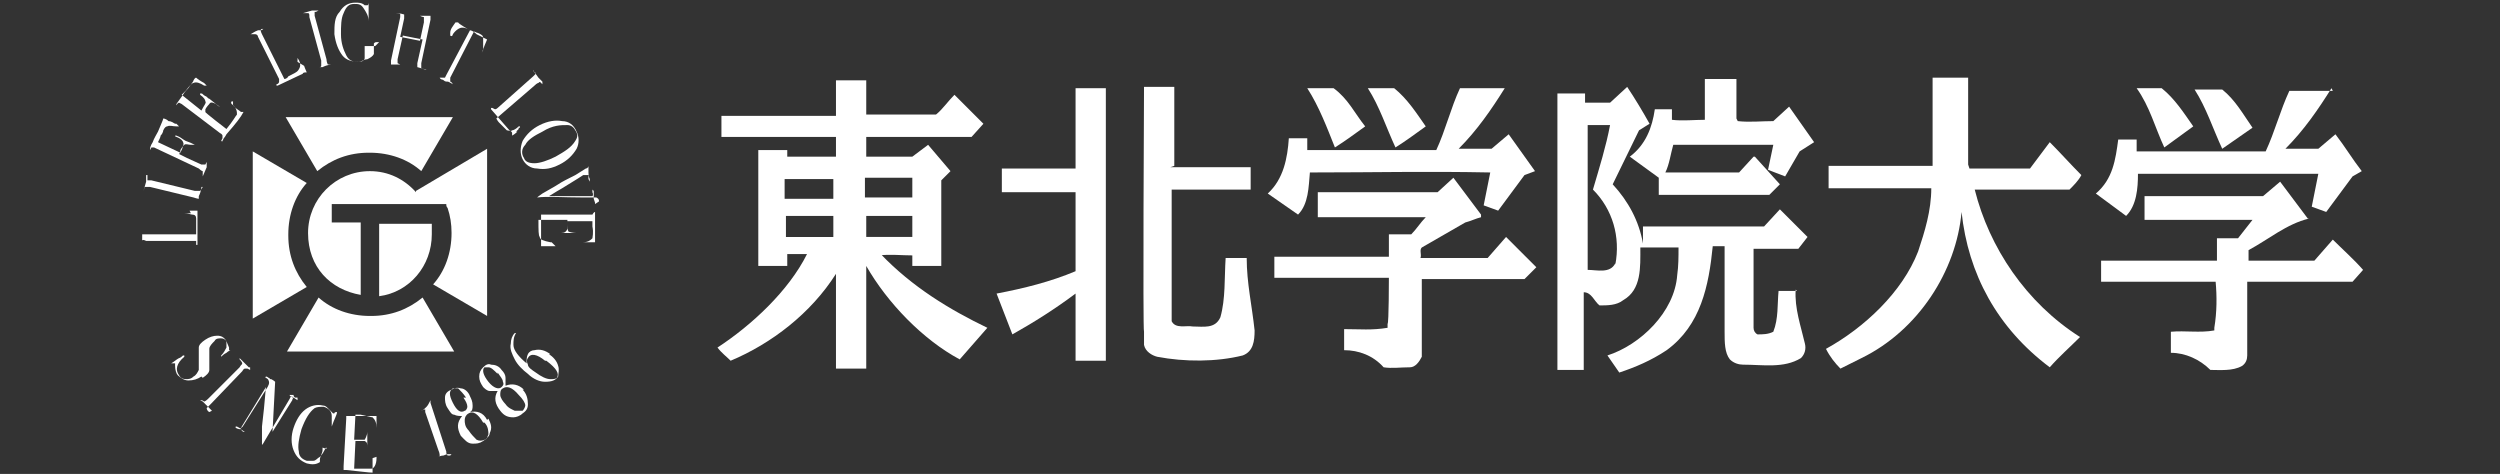
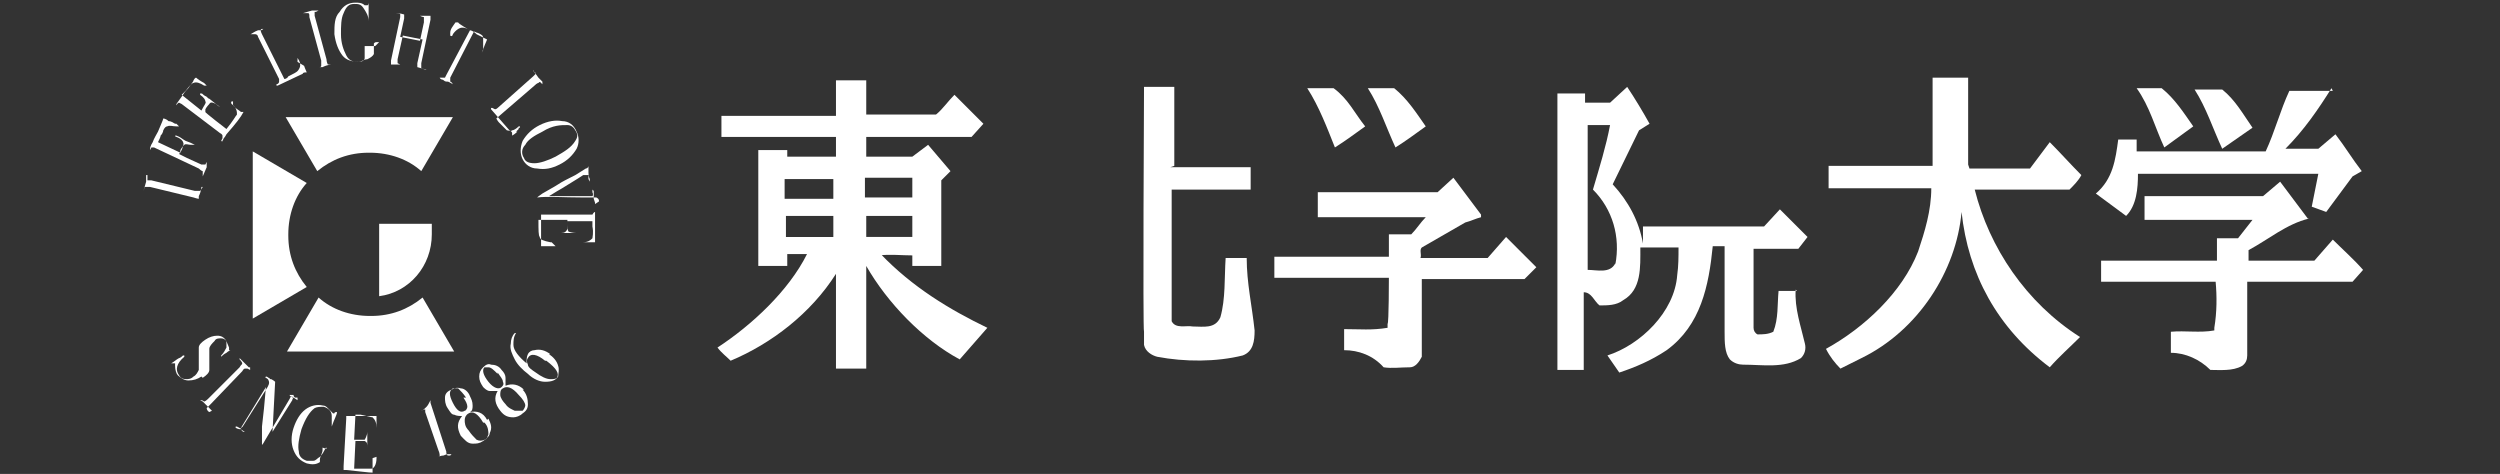
<svg xmlns="http://www.w3.org/2000/svg" version="1.1" viewBox="0 0 189.9 36">
  <rect x="0" y="0" width="189.9" height="36" fill="#333333" stroke="none" />
  <defs>
    <style>
      .cls-1 {
        fill: #fff;
      }
    </style>
  </defs>
  <g>
    <g id="header_tgu">
      <g>
-         <path class="cls-1" d="M132,9.2c.9.1,1.8,0,2.7,0l1.2-1.1,1.9,2.7-1.1.7-1.1,1.9-1.3-.5.4-1.9c-2.5,0-5.4,0-7.6,0-.2.7-.3,1.5-.6,2.1h0c0,0,5.6,0,5.6,0l1.1-1.2h.1s1.9,2.1,1.9,2.1l-.8.8h-8.4v-1.3s-2.2-1.6-2.2-1.6c1.2-.9,1.7-2.2,1.9-3.6h1.3c0,.3,0,.6,0,.8.8.1,1.7,0,2.5,0v-3.1s2.4,0,2.4,0v3Z" />
        <path class="cls-1" d="M149.6,12.8c1.5,0,3.1,0,4.6,0l1.5-2c.8.8,1.6,1.7,2.4,2.5-.2.4-.6.8-.9,1.1-2.4,0-5.1,0-7.2,0,1.1,4.4,3.9,8.6,8,11.2-.8.8-1.6,1.5-2.3,2.3-4-3-6.2-7.1-6.7-11.8-.4,4.5-3.3,9-7.6,11.1l-1.6.8c-.4-.4-.8-.9-1.1-1.5,2.9-1.6,5.8-4.3,7-7.4.5-1.5,1-3.1,1-4.8h-7.8c0,0,0-1.7,0-1.7h7.9v-6.7h2.7v6.6Z" />
-         <path class="cls-1" d="M84,27.4h-2.3s0-5.1,0-5.1h0c-1.6,1.2-3.2,2.2-4.8,3.1l-1.2-3.1c2.1-.4,4.1-.9,6-1.7v-6s-.1,0-.1,0h-5.5v-1.8h5.6v-6.1h2.3v20.8Z" />
        <path class="cls-1" d="M88.9,12.7h.1c0,0,6,0,6,0v1.7h-6s0,.8,0,.8v9.2c.3.6,1.1.3,1.6.4.8,0,1.7.2,2.1-.7.4-1.4.3-3,.4-4.5h1.6c0,1.9.4,3.6.6,5.5,0,.8-.1,1.6-.9,1.9-2,.5-4.4.5-6.5.1-.4-.1-.9-.4-1-.9v-1c-.1,0,0-18.6,0-18.6h2.3v6Z" />
        <path class="cls-1" d="M101.3,6.7c1.1.8,1.6,1.9,2.4,2.9-.7.5-1.5,1.1-2.3,1.6-.6-1.5-1.2-3.1-2.1-4.5h2Z" />
        <path class="cls-1" d="M105.9,6.7c1,.8,1.7,1.9,2.4,2.9-.7.5-1.5,1.1-2.3,1.6-.7-1.5-1.2-3.1-2.1-4.5h2Z" />
-         <path class="cls-1" d="M114.3,6.7c-1,1.6-2.1,3.2-3.5,4.6h2.5s1.3-1.1,1.3-1.1l2,2.8-.8.3-2,2.7-1.1-.4.5-2.5c-5-.1-8.6,0-13.7,0-.1,1.1-.1,2.4-.9,3.2l-2.3-1.6c1.2-1.1,1.5-2.7,1.6-4.2h1.4v.9c3.5,0,6.5,0,9.8,0,.7-1.5,1.1-3.2,1.8-4.7h3.3Z" />
        <path class="cls-1" d="M164.2,6.7c1,.8,1.7,1.9,2.4,2.9l-2.2,1.6c-.7-1.5-1.1-3.1-2.1-4.5h2Z" />
        <path class="cls-1" d="M168.8,6.8c1,.8,1.6,1.9,2.3,2.9l-2.3,1.6c-.7-1.5-1.2-3.1-2.1-4.5h2.1Z" />
        <path class="cls-1" d="M177.1,6.7c-1,1.6-2.1,3.2-3.5,4.6h2.5s1.3-1.1,1.3-1.1c.7.9,1.3,1.9,2,2.8l-.7.4-2,2.7-1.1-.4.5-2.5h-.2s-13.5,0-13.5,0c0,1.1-.1,2.4-.9,3.2l-2.3-1.7c1.3-1.1,1.5-2.6,1.7-4.1h1.4v.9h9.8c.7-1.5,1.1-3.1,1.8-4.6h3.3Z" />
        <path class="cls-1" d="M136.5,22.1c-.4,0-.9,0-1.4,0-.1,1,0,2.1-.4,3.1-.4.2-.8.2-1.2.2-.2-.1-.3-.3-.3-.5v-6c0,0,3.4,0,3.4,0l.7-.9-2.1-2.1-1.2,1.3h-9.2v1.3c-.3-1.7-1.1-3.2-2.3-4.5l2-4.1.8-.5c-.5-.9-1.1-1.9-1.7-2.8l-1.3,1.2h-1.9v-.7h-2.1v21h2c0-2,0-3.9,0-5.9.6,0,.8.7,1.2,1,.6,0,1.3,0,1.8-.4,1.4-.8,1.3-2.5,1.3-4,.9,0,1.9,0,2.9,0,0,.7,0,1.4-.1,2.1-.2,2.8-2.8,5.3-5.3,6.1l.9,1.3c1.2-.4,2.4-.9,3.6-1.7,2.6-1.9,3.2-4.9,3.5-7.9h.9v6.5c0,.8,0,1.6.4,2.1.3.3.7.4,1,.4,1.5,0,3.1.3,4.4-.5.3-.3.4-.7.3-1.1-.3-1.3-.8-2.7-.7-4.1ZM122.7,20c-.4.8-1.4.5-2.1.5v-11h1.7c-.3,1.6-.8,3.2-1.3,4.9,1.5,1.5,2.1,3.6,1.7,5.7Z" />
        <path class="cls-1" d="M112.5,16.5c-.4.1-.8.3-1.2.4l-3.3,1.9c-.2.2,0,.5-.1.8h.1c0,0,5,0,5,0l1.4-1.6,2.3,2.3-.9.9h-7.8v5.9c-.2.4-.5.8-.9.8-.7,0-1.4.1-2,0-.8-.9-1.9-1.3-3-1.3v-1.6c1.2,0,2.1.1,3.3-.1v-.3c.1,0,.1-3.5.1-3.5-2.6,0-5.8,0-8.7,0v-1.6h8.7v-1.7s1.7,0,1.7,0c.4-.4.7-.9,1.1-1.3h-8.2v-1.9h9.1l1.2-1.1,2.1,2.8Z" />
        <path class="cls-1" d="M175.4,16.6c-1.7.4-3.1,1.6-4.6,2.4v.8c1.6,0,3.4,0,5,0l1.4-1.6c.7.7,1.6,1.5,2.3,2.3l-.8.9h-8v5.6c0,.3-.1.6-.4.8-.7.4-1.7.3-2.4.3-.8-.8-1.9-1.3-3-1.3v-1.6c1.1-.1,2.2.1,3.3-.1v-.2c.2-1.2.2-2.4.1-3.5h-8.7c0,0,0-1.6,0-1.6h8.8c0-.6,0-1.2,0-1.7h1.6l1.1-1.4h-8.2v-1.8h9s1.3-1.1,1.3-1.1l2.1,2.8Z" />
        <path class="cls-1" d="M66.8,19.4c.8-.1,1.7,0,2.5,0v.8h2.2v-6.5l.7-.7-1.7-2-1.2.9h-3.5s0-1.5,0-1.5h8l.9-1-2.2-2.2c-.5.5-.9,1.1-1.4,1.5-1.9,0-3.7,0-5.3,0v-2.6h-2.3v2.7h-8.7v1.6s8.7,0,8.7,0v1.5h-3.7c0-.2,0-.4,0-.5h-2.2v8.8h2.2c0-.3,0-.7,0-.9h1.5c-1.4,2.8-4.2,5.4-6.8,7.1.3.4.7.7,1,1,3.1-1.3,6.1-3.6,8-6.6,0,2.4,0,4.8,0,7.2h2.3s0-7.8,0-7.8c1.6,2.8,4.3,5.6,7.1,7.1l2.1-2.4c-2.9-1.4-5.7-3.1-8.1-5.6ZM59.7,18v-1.6h3.6v1.6s-3.6,0-3.6,0ZM63.3,15.1h-3.7v-1.5c1.2,0,2.4,0,3.7,0v1.5ZM65.7,13.5h3.6v1.5s-3.6,0-3.6,0v-1.6ZM65.7,16.4h3.6v1.6h-3.5c0-.5,0-1,0-1.6Z" />
        <g>
          <g>
-             <path class="cls-1" d="M14.4,16c.1,0,.3,0,.6,0h0c0,0,0,.1,0,.2s0,.2,0,.3v2.1c0,0-.1,0-.1,0,0,0,0,0,0-.1,0-.1,0-.2,0-.2,0,0-.1,0-.2,0h-3.6c-.2-.1-.3-.1-.3,0,0,0,0,.1,0,.3,0,0,0,0,0,0,0,0,0,0,0,0h0c0-.2,0-.4,0-.7,0,0,0,0,0-.2,0,0,0-.2,0-.2h0c0-.1,0-.1,0-.1,0,0,0,0,0,0,0,0,0,0,0,.2,0,0,0,.2,0,.2,0,0,.1,0,.3,0h3.8s0,0,0-.3c0-.4,0-.7,0-.9s-.1-.3-.3-.3c-.1,0-.3-.1-.6-.1,0,0,0,0,0,0,0,0,0,0,0,0h.2s0,0,0,0c0,0,0,0,0,0h.3Z" />
            <path class="cls-1" d="M15.3,14.2s0,0,0,0h0c0,0,0,.3-.2.7,0,0,0,.2,0,.3,0,0,0,.1,0,.2,0,0,0,0,0,0,0,0,0,0,0-.1,0-.1,0-.2,0-.2s-.1,0-.4-.1l-3.3-.8c-.2,0-.3,0-.4,0,0,0,0,0-.1.3,0,0,0,0,0,0,0,0,0,0,0,0l.2-.7c0,0,0-.1,0-.3v-.2c0,0,0,0,.1,0,0,0,0,0,0,.2,0,0,0,.1,0,.2,0,0,.1,0,.3,0l3.3.8c.2,0,.4,0,.4,0,0,0,.1-.1.2-.3,0,0,0,0,0,0Z" />
            <path class="cls-1" d="M13.6,9.6c0,0,0,0,0,0,0,0,0,0-.2,0-.3,0-.5-.1-.7,0-.1,0-.2.1-.3.3,0,0,0,.2-.2.4,0,.1-.1.3-.2.5l1.7.8c.2-.4.3-.7.2-.8,0-.1-.2-.3-.5-.4,0,0-.1,0-.1-.1,0,0,0,0,.1,0,0,0,0,0,0,0,.3.1.5.3.7.4.3.1.5.2.7.3,0,0,0,0,0,0,0,0,0,0,0,0,0,0,0,0,0,0,0,0-.1,0-.3,0-.2,0-.4-.1-.5,0,0,0-.2.2-.3.4,0,.1,0,.2-.1.3l.6.3,1.1.5c.1,0,.2,0,.3,0,0,0,0,0,.1-.2,0,0,0,0,0,0,0,0,0,0,0,.1h0c0,0,0,.1,0,.2,0,0,0,.1,0,.1l-.3.7c0,0,0,0,0,0,0,0,0,0,0-.2,0-.1,0-.2,0-.2,0,0-.1,0-.3-.2l-3.4-1.6c0,0-.1,0-.2,0,0,0,0,0-.1.2,0,0,0,0,0,0,0,0,0,0,0-.1h0c0,0,0-.2.2-.5.1-.3.3-.6.4-.8.2-.5.4-.9.4-1,0,0,.2,0,.4.2.2,0,.3.1.5.2,0,0,.1,0,.1,0Z" />
            <path class="cls-1" d="M17.7,8s0,0,.2.2c.1.1.3.2.4.3h.2c-.2.4-.6.9-1.3,1.7,0,0-.1.2-.2.3,0,0-.1.2-.1.2h0c0,0,0,.1-.1,0,0,0,0,0,0,0,0,0,0,0,.1-.2,0,0,0-.1,0-.2,0,0,0-.1-.2-.2l-2.9-2.2c0,0-.2-.1-.2-.1,0,0-.1,0-.2.2,0,0,0,0,0,0,0,0,0,0,0-.1l.5-.7s.1-.2.4-.5c.2-.3.4-.5.4-.6,0,0,.1-.2.2-.2.1.1.4.3.6.4l.2.2s0,0,0,0c0,0,0,0,0,0,0,0,0,0-.2,0-.3-.2-.6-.3-.8-.2-.1,0-.3.2-.6.6l-.3.3,1.5,1.2h0c.2-.4.4-.6.3-.7,0-.1-.1-.3-.4-.5,0,0,0-.1,0-.1,0,0,0,0,.1,0s.1.1.3.2c.1,0,.2.2.3.2.4.3.6.5.8.6,0,0,0,0,0,0,0,0,0,0,0,0,0,0,0,0,0,0,0,0-.1,0-.3-.2-.2-.1-.4-.2-.5,0,0,0-.2.2-.3.4v.2c-.1,0,1.6,1.3,1.6,1.3.5-.6.7-1,.8-1.1,0-.2,0-.5-.4-.8,0,0-.1-.1,0-.2,0,0,0,0,.1,0Z" />
            <path class="cls-1" d="M23.1,5c0,0,.1.3.2.5h0s0,0-.1,0c0,0-.2,0-.2.1l-1.9.9c0,0,0,0-.1,0,0,0,0,0,0-.1.1,0,.2-.1.2-.2,0,0,0-.1,0-.2l-1.6-3.2c0-.1-.1-.2-.2-.2,0,0-.1,0-.3,0,0,0,0,0-.1,0,0,0,0,0,0,0h0c.1,0,.3-.2.6-.3,0,0,0,0,.2,0,0,0,.1,0,.2-.1h0c0,0,0,0,.1,0,0,0,0,0,0,0,0,0,0,0-.2,0,0,0-.1,0-.1.1,0,0,0,.1.1.3l1.7,3.4c0,0,.2,0,.3-.2.4-.2.6-.3.7-.4.1-.1.2-.3.2-.4,0-.2,0-.3-.2-.6,0,0,0,0,0-.1,0,0,0,0,0,0h0c0,.2,0,.2,0,.2,0,0,0,0,0,0v.2Z" />
            <path class="cls-1" d="M25.2,4.9s0,0,0,0h0s-.3,0-.7.2c0,0-.2,0-.2,0,0,0-.1,0-.2,0,0,0,0,0,0,0,0,0,0,0,.1,0,.1,0,.2,0,.2-.1,0,0,0-.2,0-.4l-.9-3.3c0-.2,0-.3-.1-.3,0,0-.1,0-.3,0,0,0-.1,0-.1,0,0,0,0,0,0,0l.7-.2c0,0,.1,0,.3,0h.2c0,0,0,0,0,0,0,0,0,0-.2.1,0,0-.1,0-.1,0,0,0,0,.1,0,.3l.9,3.3c0,.2.1.4.1.4,0,0,.2,0,.3,0,0,0,0,0,0,0Z" />
            <path class="cls-1" d="M28.8,3.2s0,0,0,0h-.1c-.2,0-.2,0-.3.1,0,0,0,.2,0,.6v.2c-.1.2-.3.3-.5.4-.2,0-.3.1-.6.2-.5,0-1-.1-1.3-.5-.3-.4-.5-.9-.6-1.6,0-.7,0-1.3.4-1.7.3-.5.7-.7,1.2-.7.2,0,.5,0,.7.2,0,0,.1,0,.2,0,0,0,.1,0,.1-.2,0,0,0,0,0,0,0,0,0,0,0,0,0,0,0,0,0,.1,0,.2,0,.4,0,.5v.4c0,.1,0,.2,0,.2,0,.1,0,.2,0,.2,0,0,0,0,0,0,0-.4-.2-.7-.4-1s-.4-.3-.7-.3c-.4,0-.6.2-.8.7-.2.4-.2,1-.2,1.6,0,.7.2,1.2.4,1.6.2.4.5.5.9.5.3,0,.5-.1.5-.3,0-.1,0-.3,0-.5,0-.2,0-.3,0-.4,0,0-.1,0-.3,0,0,0,0,0,0,0,0,0,0,0,0,0,0,0,0,0,.1,0h0c0,0,.2,0,.5,0h.4s0,0,0,0c0,0,0,0,0,0,0,0,.1,0,.1,0Z" />
            <path class="cls-1" d="M32.5,5.3s0,0-.1,0l-.7-.2s-.1,0-.2,0c0,0-.2,0-.2,0,0,0,0,0,0,0,0,0,0,0,.2,0,0,0,.1,0,.2,0,0,0,0-.1,0-.3l.4-1.8-1.5-.3-.4,1.8c0,.2,0,.3,0,.3,0,0,0,0,.2.1,0,0,.1,0,.1,0,0,0,0,0-.1,0h0c0,0-.2,0-.3,0,0,0-.1,0-.2,0,0,0-.1,0-.2,0,0,0-.2,0-.4,0,0,0,0,0,0,0,0,0,0,0,.1,0,0,0,0,0,.1,0,0,0,.1,0,.2,0,0,0,0-.1,0-.3l.7-3.3c0-.2,0-.3,0-.3,0,0,0,0-.1,0-.1,0-.2,0-.2,0,0,0,0,0,0,0,0,0,0,0,0,0,0,0,0,0,0,0,0,0,.3,0,.6.1.2,0,.3,0,.4,0,0,0,0,0,0,0,0,0,0,0,0,0,0,0,0,0-.2,0-.1,0-.2,0-.2,0s0,.1,0,.3l-.3,1.4,1.5.3.3-1.4c0-.2,0-.4,0-.4,0,0-.1,0-.3-.1,0,0,0,0,0,0,0,0,0,0,0,0h0s.1,0,.2,0c.1,0,.2,0,.3,0,.2,0,.3,0,.4,0,0,0,.1,0,.1,0,0,0,.1,0,0,0,0,0,0,0-.2,0,0,0,0,0,0,0,0,0,0,0,0,0,0,0,0,.1,0,.3l-.7,3.3c0,.2,0,.3,0,.4,0,0,.1,0,.3.1,0,0,0,0,0,0Z" />
            <path class="cls-1" d="M36.7,3.8s0,0,0,0,0,0,0-.2c0,0,0-.1,0-.2,0-.1,0-.3,0-.4,0-.2,0-.3-.2-.4,0,0-.2-.1-.2-.1-.1,0-.2-.1-.3-.1l-1.8,3.5c0,.1,0,.2,0,.3,0,0,.1,0,.2.2,0,0,0,0,0,0,0,0,0,0,0,0,0,0,0,0,0,0-.2-.1-.3-.2-.4-.2-.1,0-.2,0-.3-.1s-.2,0-.3-.2c0,0,0,0,0,0,0,0,0,0,.2,0,0,0,.2,0,.2,0,0,0,0,0,.1-.2l1.8-3.4c-.3-.2-.5-.2-.6-.2-.2,0-.5.2-.7.5,0,.1-.1.2-.2.1,0,0,0,0,0-.1,0,0,0,0,0-.1h0c0-.3.2-.5.4-.8h.2c0,.1.9.6.9.6.1,0,.3.1.5.3l.8.4c-.1.2-.2.5-.4,1,0,0,0,0,0,0,0,0,0,0,0,0Z" />
            <path class="cls-1" d="M39.3,10c0,0-.2.2-.4.3h0c0,0,0,0,0-.2,0,0,0-.1-.2-.2l-1.4-1.6s0,0,0-.1c0,0,0,0,.1,0,0,0,.2.1.2.1s.1,0,.2-.1l2.7-2.4c.1-.1.2-.2.2-.2,0,0,0-.1-.2-.2,0,0,0,0,0-.1,0,0,0,0,0,0h0c0,.1.2.3.4.6,0,0,0,0,.1.1,0,0,.1.1.2.2h0c0,0,0,.1,0,.2,0,0,0,0,0,0,0,0,0,0-.1-.1s-.1-.1-.2,0c0,0-.1,0-.3.2l-2.9,2.5c0,0,.1.2.2.3.3.3.5.5.6.6.1,0,.3.1.4,0,.1,0,.3-.1.5-.3,0,0,0,0,.1,0,0,0,0,0,0,.1h-.1c0,.1,0,.1,0,.1,0,0,0,0,0,0l-.2.2Z" />
            <path class="cls-1" d="M42.5,12.5c-.6.3-1.1.4-1.7.3-.5,0-.9-.3-1.1-.7-.2-.4-.2-.9,0-1.4.3-.5.7-.9,1.3-1.2.6-.3,1.2-.4,1.7-.3.5,0,.9.3,1.1.8.2.4.2.9,0,1.3-.3.5-.7.9-1.3,1.2ZM42.2,11.9c.7-.4,1.2-.7,1.5-1.2.2-.3.2-.5,0-.8-.1-.2-.3-.4-.6-.4-.5,0-1.1,0-1.9.5-.6.3-1.1.6-1.3,1-.3.3-.3.7-.1,1,.1.3.4.4.8.4.4,0,1-.2,1.6-.5Z" />
            <path class="cls-1" d="M45.5,15.3s0,0,0,0c0-.1,0-.2-.2-.3,0,0-.2,0-.4,0h-.6c-1.5,0-2.7-.1-3.5,0,0,0,0,0,0,0,0,0,.1-.1.4-.3.5-.3.9-.5,1.2-.7.3-.2.7-.4,1.3-.7l.8-.5c.1,0,.2-.1.2-.2,0,0,0-.1,0-.2,0-.1,0-.2,0-.2,0,0,0,0,0,0,0,0,0,0,0,0h0c0,.1,0,.2,0,.4,0,.1,0,.3,0,.3,0,0,0,0,0,.2,0,.1,0,.3.1.5h0c0,.1,0,.2,0,.2,0,0,0,0-.1-.2v-.3c-.1,0-.1,0-.2,0,0,0,0,0,0,0h-.2c0,0-.6.4-1.6,1-.2.1-.5.3-1,.6,2.1,0,3.2,0,3.3,0,0,0,.1-.1,0-.3v-.2s0,0,0,0c0,0,0,0,.1.1,0,0,0,0,0,.2,0,0,0,.2,0,.2v.2s.1.3.1.3c0,0,0,0,0,.1Z" />
            <path class="cls-1" d="M42.2,18.7s-.1,0-.3,0c-.2,0-.4,0-.6,0h-.2c0-.3,0-1,0-2,0-.1,0-.2,0-.4,0-.1,0-.2,0-.2h0c0-.1,0-.1,0-.2,0,0,0,0,0,0,0,0,0,0,0,.2,0,0,0,.1,0,.2,0,0,.1,0,.3,0h3.6c.1-.2.2-.2.2-.2,0,0,0-.1,0-.3,0,0,0,0,0,0,0,0,0,0,0,.1v.9s0,.2,0,.6c0,.4,0,.6,0,.7,0,.1,0,.2,0,.3-.2,0-.4,0-.8,0h-.3s0,0,0,0c0,0,0,0,0,0,0,0,0,0,.2,0,.4,0,.6-.2.7-.3,0-.1.1-.4,0-.9v-.4s-1.9,0-1.9,0h0c0,.5,0,.7.1.8,0,0,.3.1.6.1,0,0,.1,0,.1,0,0,0,0,0-.1,0s-.2,0-.3,0c-.2,0-.3,0-.3,0-.5,0-.8,0-.9,0,0,0,0,0-.1,0,0,0,0,0,0,0,0,0,0,0,0,0s.2,0,.4,0c.3,0,.4-.1.5-.3,0,0,0-.2,0-.5v-.2s-2.2,0-2.2,0c0,.8,0,1.2.1,1.3,0,.2.3.3.8.4.1,0,.2,0,.2,0,0,0,0,0-.1,0Z" />
          </g>
          <g>
-             <path class="cls-1" d="M41.7,26.9c.3.2.6.5.7.9.1.3,0,.6,0,.8-.2.3-.5.4-1,.4-.4,0-.9-.2-1.3-.6-.4-.3-.8-.7-1-1.1-.2-.4-.4-.8-.3-1.2,0-.3.1-.6.3-.8,0,0,0,0,.1,0,0,0,0,0,0,0-.2.3-.2.6-.2.9,0,.4.4.9,1,1.4,0-.3,0-.5.1-.7.1-.2.3-.3.5-.3.4-.1.8,0,1.2.3ZM41.4,27.4c-.6-.5-1.1-.6-1.3-.2-.1.1-.1.3,0,.5,0,.2.3.4.6.6.4.3.8.5,1.1.5.2,0,.4,0,.5-.1.2-.3,0-.7-.8-1.3Z" />
+             <path class="cls-1" d="M41.7,26.9c.3.2.6.5.7.9.1.3,0,.6,0,.8-.2.3-.5.4-1,.4-.4,0-.9-.2-1.3-.6-.4-.3-.8-.7-1-1.1-.2-.4-.4-.8-.3-1.2,0-.3.1-.6.3-.8,0,0,0,0,.1,0,0,0,0,0,0,0-.2.3-.2.6-.2.9,0,.4.4.9,1,1.4,0-.3,0-.5.1-.7.1-.2.3-.3.5-.3.4-.1.8,0,1.2.3ZM41.4,27.4c-.6-.5-1.1-.6-1.3-.2-.1.1-.1.3,0,.5,0,.2.3.4.6.6.4.3.8.5,1.1.5.2,0,.4,0,.5-.1.2-.3,0-.7-.8-1.3" />
            <path class="cls-1" d="M39.7,29.6c.3.3.4.7.4,1.1,0,.3-.1.5-.4.7-.2.2-.5.3-.7.3-.4,0-.7-.1-1-.5-.4-.5-.5-1-.2-1.5h0c-.2,0-.4,0-.6,0-.2,0-.4-.2-.5-.3-.2-.3-.3-.5-.3-.8,0-.3.1-.5.3-.7.2-.2.4-.3.6-.2.3,0,.6.1.8.4.2.2.3.4.3.6,0,.2,0,.4,0,.6h0c.5-.2,1-.1,1.4.3ZM37.8,28.4c-.3-.3-.5-.5-.7-.5-.1,0-.2,0-.3,0-.2.2-.1.6.3,1.1.4.5.8.6,1,.4.1-.1.2-.2.1-.4,0-.2-.2-.4-.4-.7ZM39.4,30c-.5-.6-.9-.7-1.2-.5-.2.1-.2.3-.2.5,0,.2.2.5.4.7.2.3.5.4.7.5.2,0,.4,0,.6,0,.1-.1.2-.3.2-.4,0-.2-.2-.5-.5-.8Z" />
            <path class="cls-1" d="M37.1,31.8c.2.4.3.7.1,1.1,0,.2-.2.4-.5.6-.3.2-.5.2-.8.2-.4,0-.6-.3-.9-.6-.3-.6-.3-1,.1-1.5h0c-.2,0-.4,0-.6-.1-.2,0-.3-.2-.5-.5-.2-.3-.2-.6-.2-.8,0-.3.2-.5.5-.6.2-.1.4-.2.7-.1.3,0,.6.3.7.6.1.2.2.4.2.7,0,.2,0,.4-.2.5h0c.5-.1,1,0,1.3.6ZM35.4,30.2c-.2-.3-.4-.5-.6-.7-.1,0-.2,0-.4,0-.3.2-.3.5,0,1.1.3.6.6.8.9.6.1,0,.2-.2.2-.3,0-.2-.1-.4-.3-.7ZM36.7,32.1c-.4-.7-.8-.9-1.1-.7-.2.1-.3.3-.3.5s0,.5.3.8c.2.3.4.5.6.7.2.1.4.1.6,0,.2,0,.2-.2.3-.4,0-.2,0-.6-.3-.9Z" />
            <path class="cls-1" d="M34.3,34.5s0,0,0,0h0s-.2,0-.2,0c-.1,0-.2,0-.4.1-.2,0-.4.1-.4.1,0,0-.1,0-.1,0,0,0-.1,0-.1,0,0,0,0,0,0,0,0,0,.1,0,.2,0,0,0,.1,0,.1-.1,0,0,0-.2-.1-.4l-1-2.9c0-.1,0-.2,0-.2,0,0,0,0,0,0,0,0-.1,0-.3.1,0,0,0,0,0,0,0,0,0,0,0,0,0,0,0,0,0,0,.1,0,.3-.2.4-.3.1-.1.2-.3.3-.5,0,0,0,0,0,0,0,0,0,0,0,0h0c0,.1,0,.2,0,.2l1.2,3.7c0,.1,0,.2.1.3,0,0,0,0,.1,0h.1s0,0,0,0h0s0,0,0,0Z" />
            <path class="cls-1" d="M28.3,34.8s0,.1,0,.3c0,.2,0,.4,0,.6v.2c-.3,0-1-.1-2-.2-.1,0-.2,0-.4,0-.1,0-.2,0-.2,0h0c0,0,0,0,0,0,0,0,0,0,0,0,0,0,0,0,.2,0,0,0,.1,0,.2,0,0,0,0-.1,0-.3l.2-3.6c0-.1,0-.2,0-.2,0,0-.1,0-.3,0,0,0,0,0,0,0,0,0,0,0,.1,0h.9c0,0,.2,0,.6,0,.4,0,.6,0,.7,0,.1,0,.2,0,.3,0,0,.2,0,.4,0,.8v.3s0,0,0,0c0,0,0,0,0,0,0,0,0,0,0-.2,0-.4-.1-.6-.3-.8-.1,0-.4-.1-.9-.2h-.4s-.1,1.9-.1,1.9h.1c.4,0,.6,0,.7,0,0,0,.2-.3.2-.6,0,0,0-.1,0-.1,0,0,0,0,0,.1,0,0,0,.2,0,.3,0,.1,0,.3,0,.3,0,.5,0,.8,0,.9,0,0,0,0,0,.1,0,0,0,0,0,0,0,0,0,0,0,0,0,0,0-.2,0-.4,0-.3,0-.4-.2-.5,0,0-.2,0-.5,0h-.2s-.1,2.1-.1,2.1c.8,0,1.2,0,1.3,0,.2,0,.4-.3.4-.8,0-.1,0-.2,0-.2,0,0,0,0,0,.1Z" />
            <path class="cls-1" d="M24.5,34s0,0,0,.2c0,.2-.2.5-.2.7,0,0,0,0,0,.2,0,0,0,.2,0,.3h0c0,.1,0,.1,0,.1,0,0,0,0,0-.1,0-.1,0-.3,0-.3-.3.2-.6.2-1,.1-.5-.2-.8-.5-1-1-.2-.5-.2-1.1,0-1.7.2-.6.5-1.1.9-1.4.4-.3.9-.4,1.3-.3.2,0,.3.1.4.2,0,0,.2.2.3.3,0,0,.1.1.1.1,0,0,0,0,.1,0,0-.1.1-.1.2-.1,0,0,0,0,0,0,0,0,0,0,0,0,0,.2-.2.5-.4,1.1,0,0,0,.1,0,.1,0,0,0,0,0,0,0,0,0,0,0-.1,0-.3,0-.6,0-.8,0-.4-.3-.6-.6-.7-.3,0-.5,0-.7.1-.4.3-.7.8-1,1.6-.2.7-.3,1.3-.2,1.7,0,.4.3.6.6.7.2,0,.3,0,.5,0,.2,0,.3-.2.5-.3.2-.2.3-.4.4-.6,0,0,0-.1.1-.1,0,0,0,0,0,.1Z" />
            <path class="cls-1" d="M22.3,30.2s0,0-.1,0h0c0,0,0-.1,0-.1,0,0,0,0-.1,0,0,0,0,0-.1.2l-1.9,3.2c-.1.2-.2.3-.2.3,0,0,0,0,0,0,0,0,0,0,0,0v-1.4c.1-.8.2-1.8.3-3l-1.9,3.1s0,0,0,.1c0,0,.1.1.3.2,0,0,0,0,0,0,0,0,0,0-.1,0,0,0-.1,0-.2-.2,0,0,0,0-.1,0,0,0,0,0,0,0,0,0-.1,0-.3-.1h0c0,0,0-.1,0-.1,0,0,0,0,.1,0,.2.1.3.2.3.1,0,0,.1,0,.2-.2l1.7-2.7c.2-.3.3-.5.2-.7,0,0,0-.1-.2-.2,0,0-.1,0,0-.1,0,0,0,0,0,0,0,0,.1,0,.2.1,0,0,.1,0,.1.1,0,0,0,0,.1,0,0,0,.2.1.3.2l-.2,3.8,1.5-2.4c0-.1.1-.2.1-.2,0,0,0,0,0,0,0,0,0,0-.2-.1-.1,0-.1-.1-.1-.1,0,0,0,0,.1,0h.2c0,.1,0,.1.1.2,0,0,0,0,0,0,0,0,0,0,0,0,0,0,0,0,.1,0h.1c0,.1,0,.2,0,.2Z" />
            <path class="cls-1" d="M16.1,31.2s0,0,0,0h0c0,0-.2-.2-.5-.5,0,0-.1-.1-.2-.2,0,0,0,0-.2-.1,0,0,0,0,0,0,0,0,0,0,.1,0,.1,0,.2.1.2.1s.1,0,.3-.2l2.4-2.4c.1-.2.2-.2.2-.3,0,0,0-.1-.2-.3,0,0,0,0,0-.1,0,0,0,0,0,0l.5.5s.1.1.2.2h.1c0,.2,0,.2,0,.2,0,0,0,0-.2-.1,0,0-.1,0-.2,0,0,0-.1,0-.2.2l-2.4,2.5c-.2.2-.3.3-.3.3,0,0,0,.2.2.3,0,0,0,0,0,0Z" />
            <path class="cls-1" d="M15.3,28.6c-.3.2-.6.3-1,.3-.3,0-.6-.2-.8-.4-.1-.1-.2-.4-.2-.7,0,0,0-.1,0-.2,0,0,0,0-.2,0,0,0,0,0-.1,0,0,0,0,0,0,0,0,0,0,0,0,0,.2-.1.4-.3.6-.4,0,0,.1,0,.3-.2,0,0,0,0,0,0,0,0,0,0,.1,0,0,0,0,0,0,.1-.6.5-.7,1-.4,1.4.1.2.3.3.5.3.2,0,.4,0,.6-.2.2-.1.3-.3.4-.5,0-.2,0-.4,0-.8,0-.4,0-.7,0-.9,0-.2.2-.4.5-.6.3-.2.6-.3.9-.3.3,0,.5.1.7.4,0,0,.1.3.2.5,0,0,0,.1,0,.2,0,0,0,0,0,0,0,0,0,0,.1,0,0,0,0,0,0,0,0,0,0,0,0,0,0,0,0,0,0,0,0,0-.2.1-.3.2-.2.1-.3.2-.4.3h0c0,0,0,0,0,0,0,0,0,0,0-.1.2-.2.3-.4.4-.6,0-.2,0-.4,0-.5-.1-.1-.2-.2-.4-.2-.2,0-.4,0-.5.2-.2.2-.4.4-.4.6,0,.1,0,.3,0,.7,0,.4,0,.7,0,.9,0,.2-.2.4-.5.6Z" />
          </g>
          <g>
            <path class="cls-1" d="M32.8,17h-4v5.5c2.3-.3,4-2.3,4-4.7s0-.5,0-.8Z" />
-             <path class="cls-1" d="M31.6,14.6c-.9-1-2.1-1.6-3.5-1.6-2.6,0-4.7,2.1-4.7,4.7s1.7,4.3,4,4.7v-5.5h-2.2v-1.4h8.7c0,.1,0,.2.1.3,0,0,0,0,0,0,.2.6.3,1.2.3,1.9,0,1.5-.5,2.9-1.4,3.9l4.1,2.4v-12.7h0s-5.4,3.2-5.4,3.2Z" />
            <path class="cls-1" d="M28.1,24c-1.5,0-2.9-.5-3.9-1.4l-2.4,4.1h12.7l-2.4-4.1c-1.1.9-2.4,1.4-3.9,1.4Z" />
            <path class="cls-1" d="M28.1,11.6c1.5,0,2.9.5,3.9,1.4l2.4-4.1h-12.7l2.4,4.1c1.1-.9,2.4-1.4,3.9-1.4Z" />
            <path class="cls-1" d="M21.9,17.8c0-1.5.5-2.9,1.4-3.9l-4.1-2.4v12.7l4.1-2.4c-.9-1.1-1.4-2.4-1.4-3.9Z" />
          </g>
        </g>
      </g>
    </g>
  </g>
</svg>